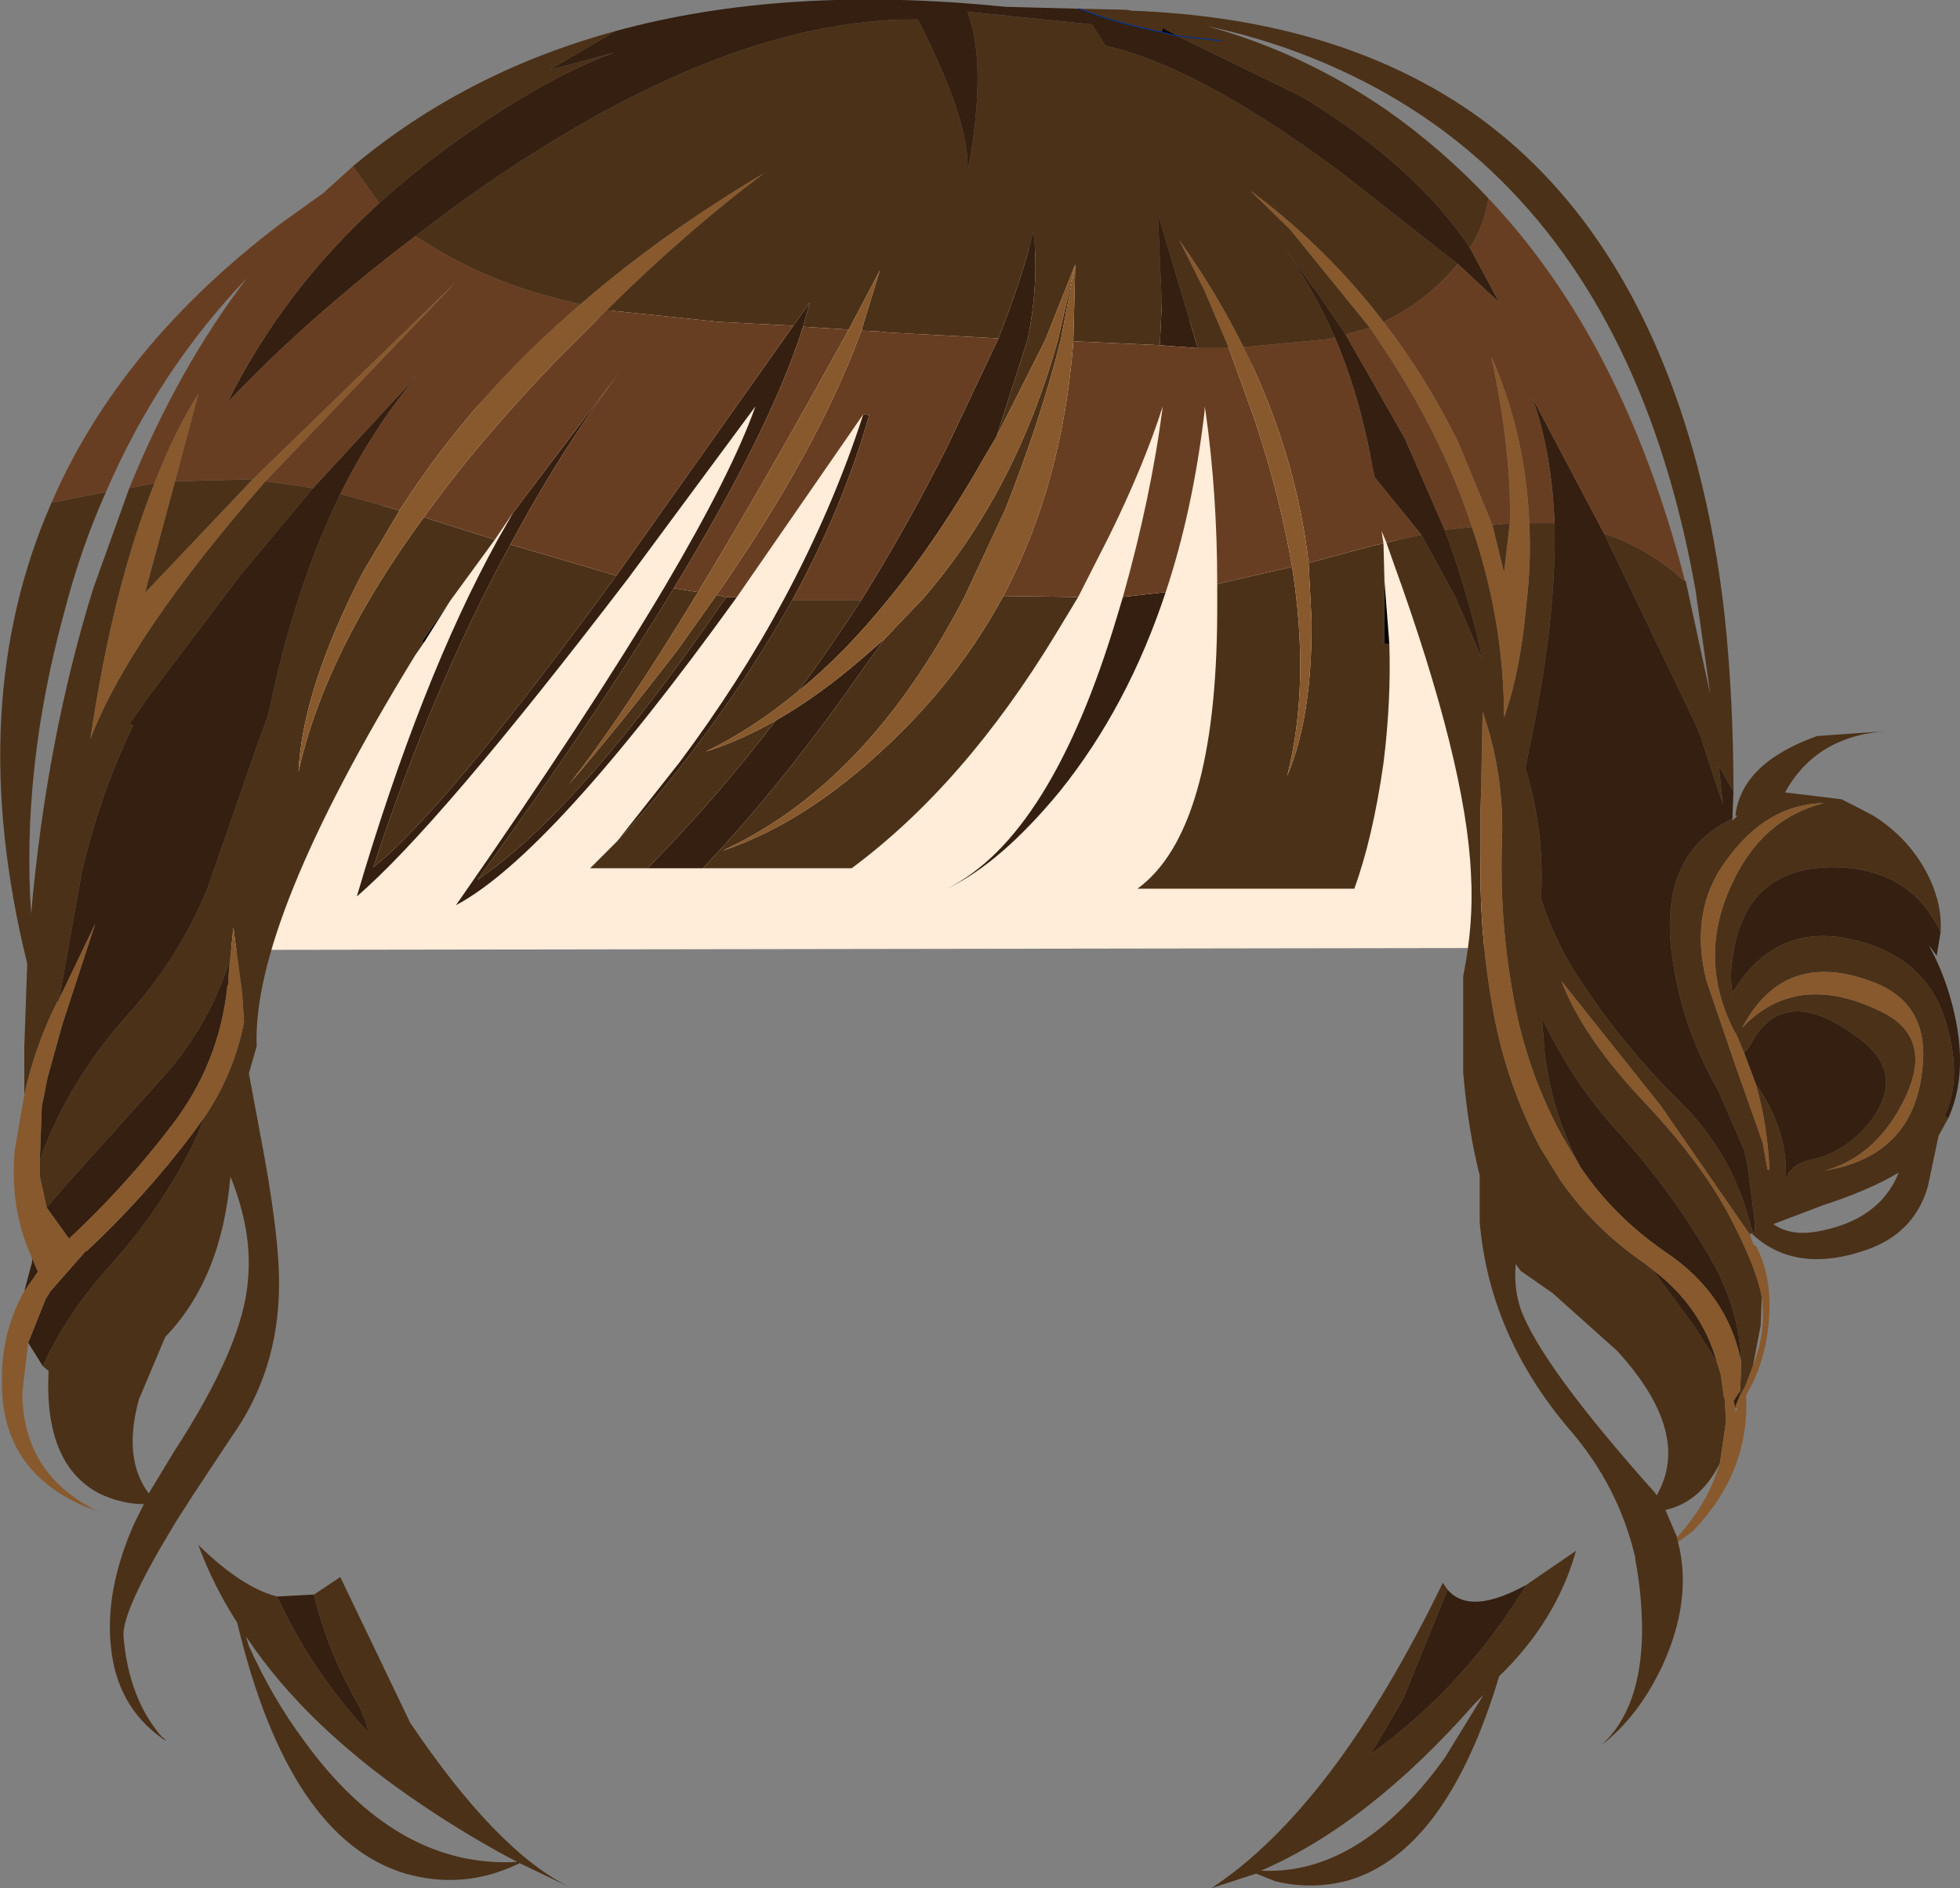
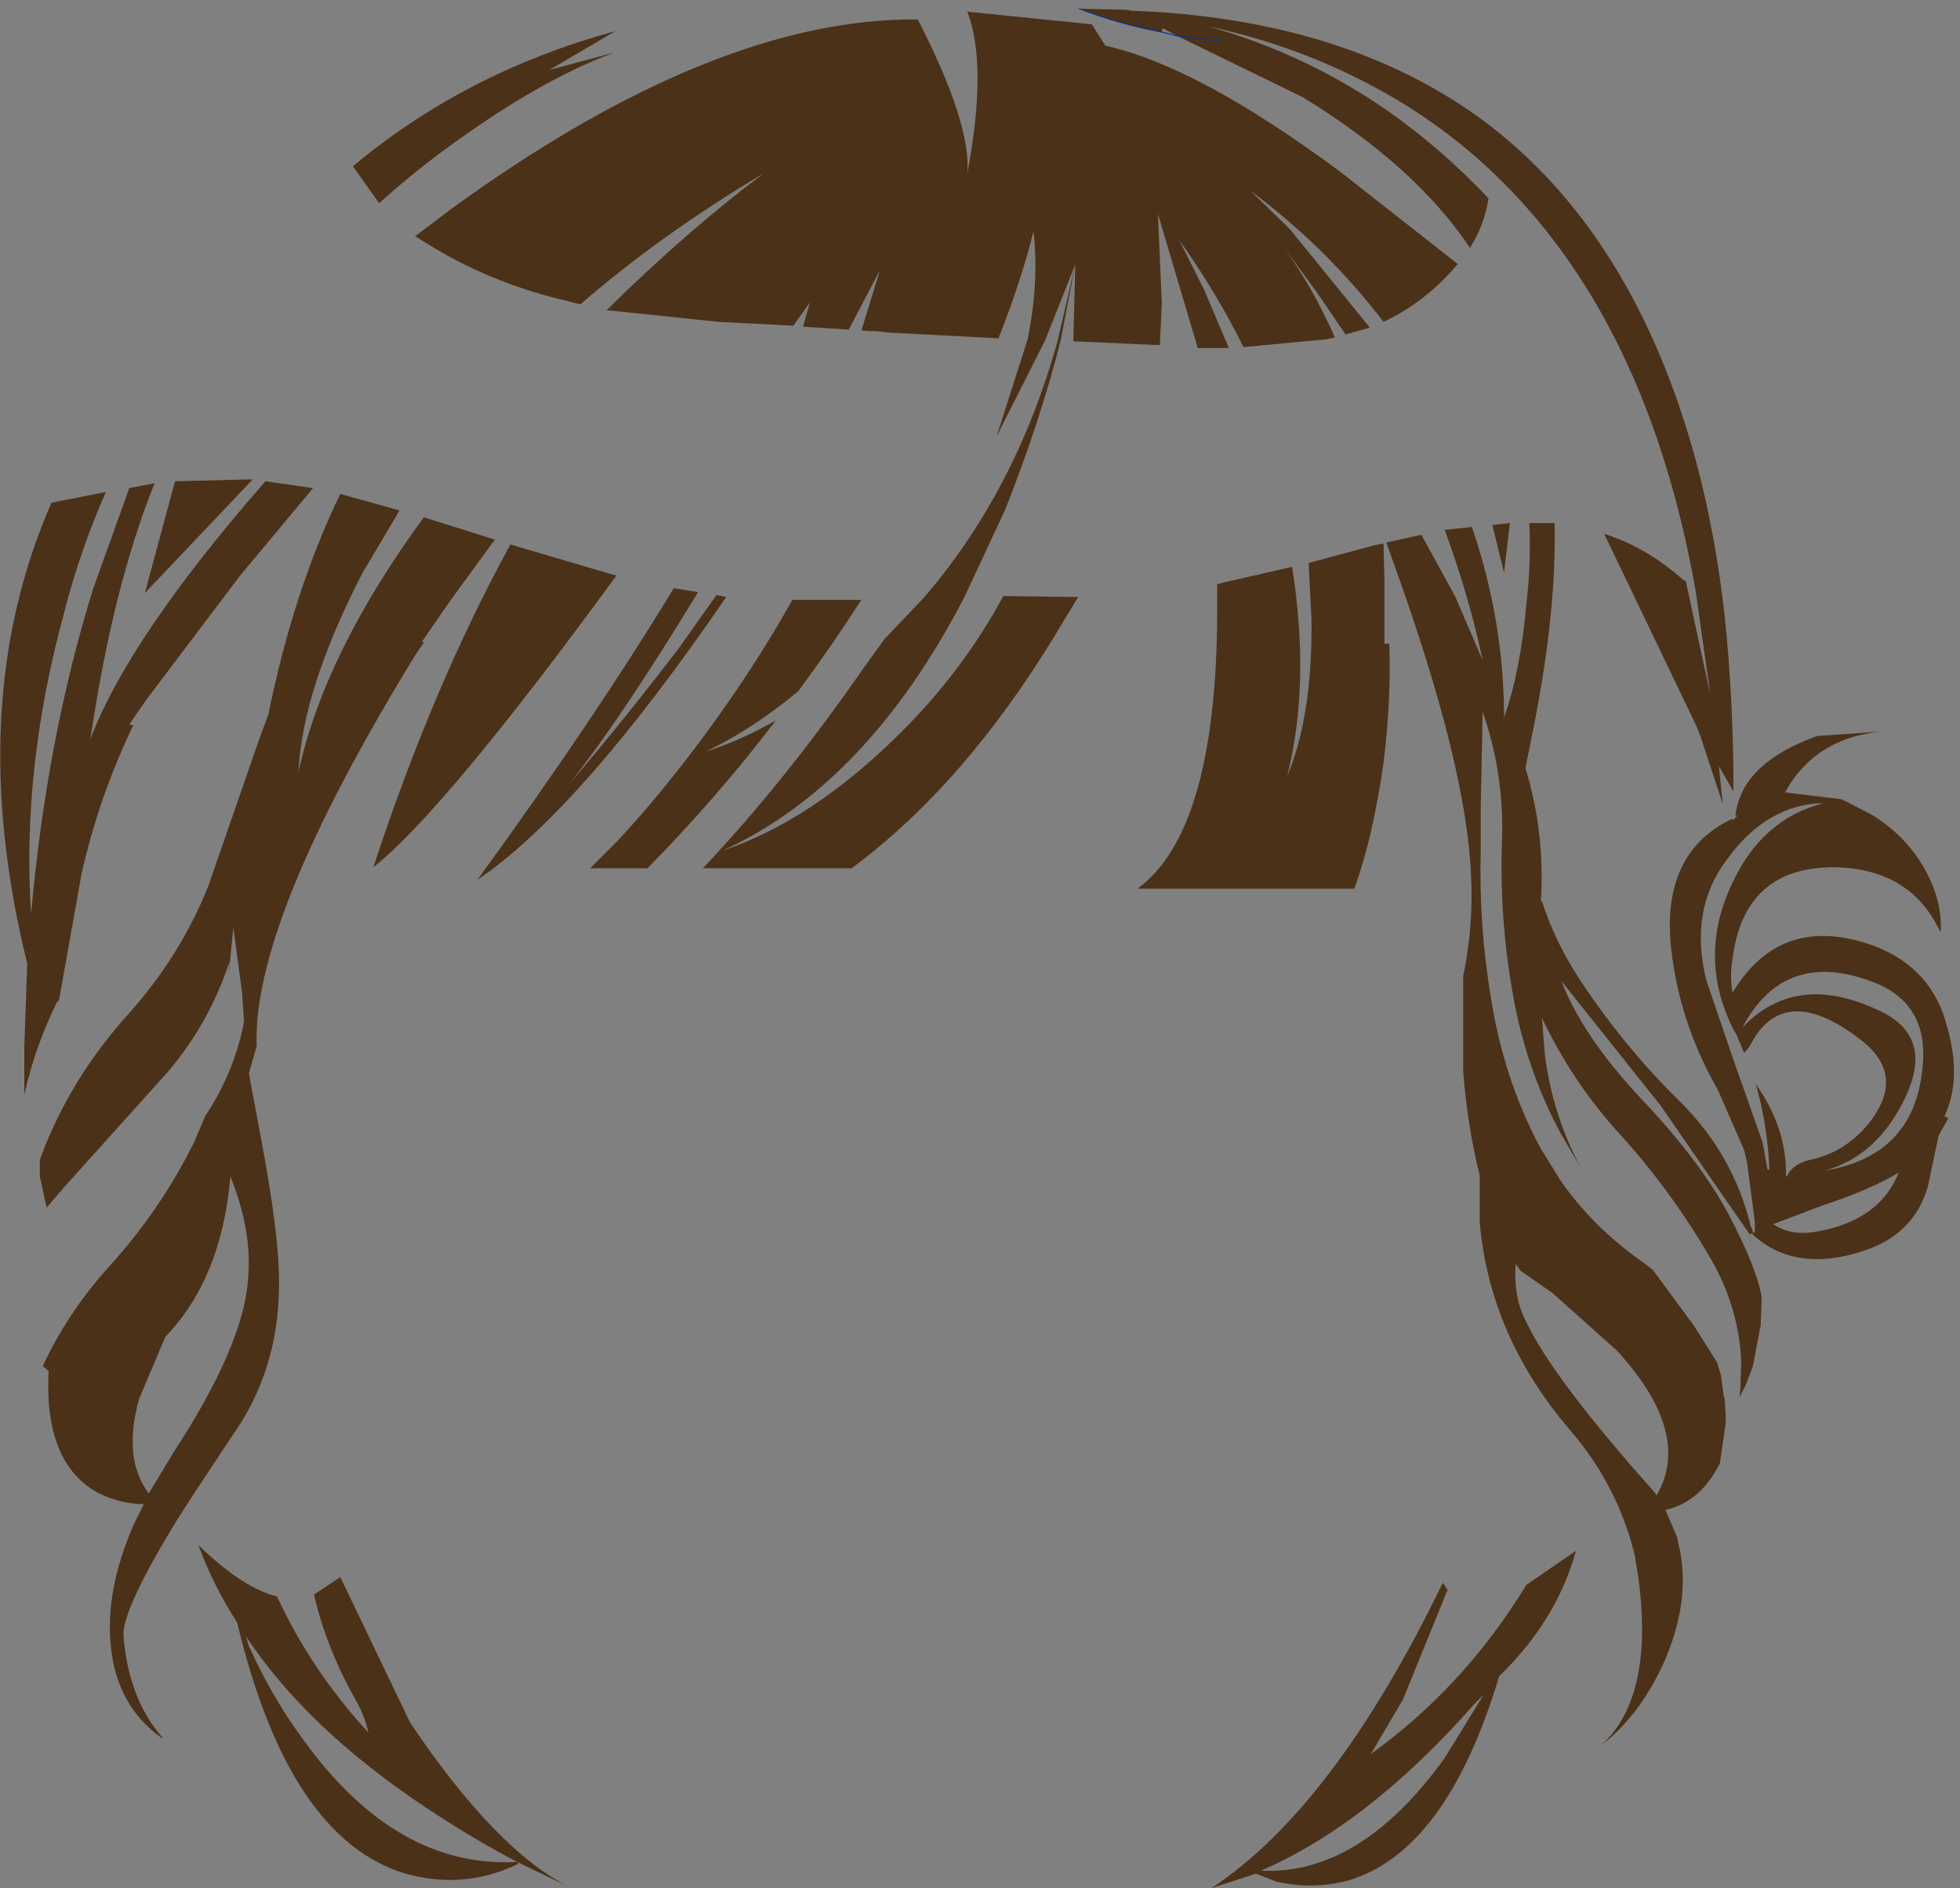
<svg xmlns="http://www.w3.org/2000/svg" height="97.1px" width="100.8px">
  <rect width="100%" height="100%" fill="#808080" stroke="none" />
  <g transform="matrix(1.0, 0.0, 0.0, 1.0, 47.0, 73.5)">
-     <path d="M-35.7 -24.65 Q-32.7 -54.5 -2.85 -62.6 28.35 -58.8 30.1 -24.75 L-35.7 -24.65" fill="#ffecd9" fill-rule="evenodd" stroke="none" />
    <path d="M39.65 -43.65 L39.7 -43.6 40.9 -38.05 40.95 -37.85 40.2 -43.15 Q37.7 -57.2 29.65 -64.75 26.45 -67.75 22.35 -69.7 18.9 -71.35 15.1 -72.15 20.0 -70.8 24.3 -67.85 27.15 -65.85 29.55 -63.3 29.35 -61.95 28.6 -60.75 25.8 -64.95 20.0 -68.5 L13.55 -71.65 12.8 -72.05 12.75 -71.85 Q10.6 -72.25 8.5 -73.05 L10.9 -73.0 11.2 -72.95 Q22.05 -72.55 29.15 -67.4 37.1 -61.55 40.3 -49.5 41.25 -45.85 41.7 -41.8 42.15 -37.5 42.15 -32.8 L41.4 -34.1 41.6 -32.15 40.45 -35.65 40.25 -36.15 35.5 -46.05 Q37.7 -45.35 39.6 -43.65 L39.65 -43.65 M15.8 -71.4 L13.55 -71.65 15.8 -71.4 M42.1 -31.4 L42.1 -31.3 42.25 -31.45 42.35 -31.55 42.25 -31.55 Q42.55 -34.25 46.45 -35.65 L50.0 -35.9 Q46.4 -35.65 44.8 -32.75 L47.7 -32.4 48.3 -32.1 48.4 -32.05 49.35 -31.55 Q51.25 -30.35 52.2 -28.4 52.9 -26.95 52.8 -25.55 51.25 -28.9 47.2 -28.9 42.7 -28.85 42.1 -24.2 41.95 -23.3 42.1 -22.45 44.6 -26.6 49.4 -24.85 52.4 -23.7 53.15 -20.65 53.9 -18.0 53.0 -16.1 L53.2 -16.0 52.7 -15.1 52.15 -12.5 Q51.5 -10.2 49.2 -9.3 45.4 -7.9 43.1 -10.05 L43.15 -10.1 43.05 -10.05 43.0 -10.05 43.05 -9.85 43.0 -10.0 38.4 -16.65 33.3 -23.05 Q34.4 -20.2 37.4 -17.0 40.4 -13.85 41.9 -11.05 43.35 -8.3 43.6 -6.8 L43.55 -5.35 43.15 -3.25 42.75 -2.2 42.45 -1.65 42.5 -2.0 42.55 -3.45 Q42.45 -6.15 41.05 -8.65 38.95 -12.3 36.15 -15.35 33.85 -17.9 32.3 -21.15 L32.45 -19.25 Q32.85 -16.15 34.3 -13.45 L33.3 -15.15 Q31.4 -18.65 30.75 -22.7 30.1 -26.5 30.25 -30.35 30.35 -33.75 29.25 -36.9 L29.15 -31.85 29.15 -29.7 Q29.05 -25.85 29.7 -22.05 30.35 -18.0 32.2 -14.5 L33.25 -12.8 Q34.95 -10.35 37.55 -8.55 L38.0 -8.2 40.1 -5.35 41.3 -3.45 41.5 -2.8 41.65 -1.7 41.7 -1.55 41.75 -0.65 41.75 -0.3 41.45 1.75 Q40.45 3.75 38.65 4.15 L39.25 5.55 39.3 5.8 Q40.05 8.75 38.5 12.15 37.25 14.8 35.35 16.25 37.4 14.4 37.45 10.45 37.45 8.5 37.1 6.7 L37.1 6.6 Q36.25 2.95 33.75 0.05 29.6 -4.8 29.1 -10.65 L29.1 -13.05 Q28.5 -15.4 28.25 -18.35 L28.25 -23.3 Q28.8 -26.0 28.65 -28.55 28.4 -34.25 24.65 -44.6 L24.3 -45.6 26.1 -46.0 27.85 -42.8 29.25 -39.55 Q28.55 -42.85 27.3 -46.25 L28.7 -46.4 Q30.3 -41.7 30.35 -36.9 L30.35 -36.6 30.4 -36.75 Q31.2 -39.05 31.5 -42.45 31.75 -44.55 31.65 -46.6 L31.8 -46.6 32.95 -46.6 Q33.05 -42.2 31.95 -36.5 L31.45 -34.0 Q32.45 -30.75 32.25 -27.25 L32.25 -27.15 32.3 -27.15 Q32.95 -25.15 34.1 -23.35 36.4 -19.8 39.35 -16.9 42.15 -14.15 43.05 -10.4 L43.1 -10.35 43.15 -10.1 43.25 -10.15 43.25 -10.45 43.25 -10.6 43.2 -11.05 42.85 -13.7 42.7 -14.35 41.35 -17.45 Q39.25 -21.1 38.9 -25.2 38.6 -29.75 42.1 -31.4 M24.15 -45.55 L24.2 -43.65 24.2 -40.4 24.45 -40.4 Q24.55 -37.45 24.15 -34.25 23.6 -30.4 22.65 -27.8 L11.5 -27.8 Q15.55 -30.75 15.6 -41.95 L15.6 -43.45 15.95 -43.55 19.45 -44.35 Q20.4 -38.35 19.2 -33.6 20.5 -36.65 20.45 -41.65 L20.3 -44.55 23.65 -45.45 24.15 -45.55 M8.45 -42.8 L7.3 -40.9 Q2.6 -33.15 -3.2 -28.85 L-10.85 -28.85 Q-6.6 -33.35 -2.55 -39.2 L-1.5 -40.65 0.5 -42.75 Q5.25 -48.25 7.4 -56.0 L8.3 -59.9 7.55 -56.0 Q6.5 -51.85 4.7 -47.3 L2.6 -42.8 Q-2.4 -33.15 -9.85 -29.75 -5.2 -31.3 -0.6 -35.9 2.55 -39.05 4.6 -42.85 L8.3 -42.8 8.45 -42.8 M-13.7 -28.85 L-16.65 -28.85 -15.25 -30.25 Q-13.0 -32.65 -10.65 -35.85 -8.15 -39.25 -6.25 -42.65 L-2.7 -42.65 Q-4.25 -40.25 -5.95 -37.95 -8.3 -36.0 -10.7 -34.85 -8.95 -35.4 -7.1 -36.45 -10.15 -32.45 -13.7 -28.85 M-21.55 -45.75 L-23.85 -42.6 -25.3 -40.5 -25.2 -40.45 -25.65 -39.8 Q-34.05 -26.1 -33.8 -19.7 L-34.2 -18.3 -33.65 -15.35 Q-32.6 -9.9 -32.65 -7.3 -32.7 -2.95 -35.1 0.4 L-37.15 3.5 -37.95 4.75 -38.1 5.0 Q-40.7 9.3 -40.65 10.6 -40.4 13.85 -38.65 15.85 L-38.65 15.9 Q-41.0 14.25 -41.3 11.15 -41.6 8.25 -40.1 4.85 L-39.9 4.45 -39.6 3.85 Q-40.75 3.85 -41.9 3.3 -44.75 1.8 -44.5 -3.0 L-44.8 -3.25 Q-43.55 -5.95 -41.45 -8.3 -38.75 -11.25 -37.0 -14.8 L-36.45 -16.1 Q-34.95 -18.35 -34.45 -20.95 L-34.55 -22.45 -35.0 -25.8 -35.25 -23.3 -35.2 -24.05 Q-36.2 -20.95 -38.35 -18.4 L-43.7 -12.45 -44.6 -11.4 -44.95 -13.0 -44.95 -13.85 -44.65 -14.65 Q-43.15 -18.3 -40.4 -21.35 -37.75 -24.3 -36.3 -27.9 L-33.7 -35.4 -33.2 -36.75 Q-31.9 -43.15 -29.5 -48.1 L-26.45 -47.25 -28.35 -44.05 Q-31.45 -38.05 -31.65 -33.8 -30.3 -39.95 -25.2 -46.9 L-23.3 -46.3 -21.55 -45.75 M-45.75 -17.2 L-45.75 -19.65 -45.6 -23.95 Q-48.9 -37.3 -44.35 -47.65 L-41.55 -48.2 Q-42.85 -45.3 -43.7 -42.0 -45.9 -33.95 -45.4 -26.5 -44.6 -35.55 -42.2 -43.25 L-40.35 -48.4 -39.05 -48.65 Q-41.2 -43.3 -42.35 -35.5 -40.35 -40.75 -33.35 -48.75 L-30.9 -48.4 -34.65 -43.9 -39.45 -37.55 -40.35 -36.25 -40.15 -36.2 Q-41.9 -32.55 -42.8 -28.6 L-43.95 -22.15 -44.0 -22.0 -44.05 -22.0 Q-45.2 -19.7 -45.75 -17.2 M-28.85 -64.95 Q-23.05 -69.8 -15.35 -71.9 L-18.75 -69.9 -15.4 -70.8 Q-18.8 -69.55 -22.95 -66.65 -25.4 -64.95 -27.5 -63.05 L-28.85 -64.95 M24.15 -56.95 Q21.25 -60.75 17.3 -63.7 L19.35 -61.7 23.45 -56.65 22.2 -56.3 20.7 -58.5 19.05 -60.75 Q20.55 -58.65 21.65 -56.15 L21.2 -56.05 16.95 -55.65 Q15.6 -58.4 13.65 -61.15 L14.95 -58.55 16.2 -55.6 14.6 -55.6 12.55 -62.5 12.75 -57.9 12.65 -55.75 8.2 -55.95 8.3 -59.9 6.75 -56.0 4.25 -51.05 5.85 -56.05 Q6.45 -59.0 6.15 -61.6 5.55 -59.15 4.35 -56.1 L-1.3 -56.4 -1.75 -56.45 -2.7 -56.5 -1.75 -59.6 -3.35 -56.55 -5.7 -56.7 -5.35 -57.95 -6.2 -56.75 -10.05 -56.95 -15.8 -57.55 Q-11.65 -61.65 -7.7 -64.6 -13.0 -61.45 -17.15 -57.85 L-18.15 -58.1 Q-21.85 -59.0 -25.0 -60.95 L-25.65 -61.35 -23.8 -62.75 Q-10.25 -72.6 0.2 -72.5 2.95 -67.15 2.75 -64.6 3.8 -70.15 2.75 -72.9 L9.15 -72.25 9.85 -71.15 Q14.6 -70.1 21.95 -64.65 L28.0 -59.9 27.95 -59.9 Q26.3 -57.95 24.15 -56.95 M30.65 -46.6 L30.35 -44.05 29.75 -46.5 30.65 -46.6 M32.85 -7.0 L31.2 -8.15 30.95 -8.5 Q30.85 -7.25 31.2 -6.2 32.25 -3.3 38.1 3.25 L38.2 3.4 Q40.05 0.2 36.15 -4.05 L32.85 -7.0 M31.5 8.0 L34.05 6.25 Q33.05 9.85 30.1 12.7 27.4 21.7 22.35 23.2 20.5 23.7 18.6 23.25 L17.6 22.85 15.3 23.6 Q21.6 19.45 27.2 7.9 L27.45 8.25 25.15 13.9 23.5 16.7 Q28.3 13.25 31.5 8.0 M42.7 -19.35 L42.3 -20.3 42.15 -20.55 Q40.3 -24.25 42.05 -28.0 43.6 -31.4 46.8 -32.2 43.9 -32.15 41.85 -29.35 39.85 -26.75 40.75 -23.1 L42.2 -18.85 43.65 -14.75 43.9 -13.35 44.0 -13.35 Q43.9 -15.65 43.3 -17.75 44.85 -15.55 44.85 -13.2 L44.85 -13.0 44.9 -13.0 45.0 -13.2 Q45.4 -13.75 46.3 -13.9 48.05 -14.35 49.2 -15.85 51.05 -18.3 48.6 -20.1 45.05 -22.8 43.3 -20.25 L42.95 -19.65 42.7 -19.35 M46.85 -13.3 Q51.35 -14.05 51.85 -18.4 52.3 -21.8 49.45 -22.95 44.8 -24.8 42.6 -20.65 45.35 -23.55 49.6 -21.55 52.7 -20.15 50.75 -16.6 49.35 -14.0 46.85 -13.3 M44.2 -10.55 Q45.05 -9.95 46.35 -10.15 49.65 -10.7 50.65 -13.2 49.15 -12.3 46.7 -11.5 L44.2 -10.55 M-12.35 -43.25 L-11.1 -43.05 Q-15.05 -36.55 -17.75 -33.15 -15.05 -36.3 -12.1 -40.15 L-10.15 -42.9 -9.65 -42.8 Q-17.15 -31.85 -22.45 -28.25 -16.35 -36.65 -12.35 -43.25 M-20.75 -45.5 L-15.65 -44.0 -15.3 -43.9 Q-24.1 -31.85 -27.8 -28.9 -24.75 -38.2 -20.75 -45.5 M-38.0 -48.75 L-34.0 -48.85 -39.55 -43.0 -38.0 -48.75 M-39.85 -1.55 Q-40.7 1.5 -39.35 3.3 L-38.05 1.15 Q-34.5 -4.3 -34.25 -7.65 -34.0 -10.15 -35.15 -13.0 -35.6 -7.75 -38.5 -4.75 L-39.85 -1.55 M-30.85 8.5 L-29.5 7.6 -25.9 15.1 Q-21.45 21.7 -17.7 23.55 L-20.3 22.3 -20.4 22.25 -20.35 22.35 Q-23.15 23.7 -26.15 22.85 -32.15 21.05 -34.8 9.95 -36.05 8.0 -36.8 5.95 -34.55 8.15 -32.75 8.6 -31.0 12.4 -28.05 15.6 -28.25 14.7 -28.75 13.85 -30.25 11.15 -30.85 8.5 M-31.45 15.9 Q-26.65 22.6 -20.4 22.25 -22.7 21.05 -25.1 19.45 -31.2 15.4 -34.35 10.65 L-34.2 11.15 Q-33.0 13.8 -31.45 15.9 M17.85 22.7 Q22.95 22.95 27.3 16.9 L29.3 13.65 28.85 14.1 Q23.4 20.3 17.85 22.7" fill="#4b3118" fill-rule="evenodd" stroke="none" />
-     <path d="M35.5 -46.05 L40.25 -36.15 40.45 -35.65 41.6 -32.15 41.4 -34.1 42.15 -32.8 42.1 -31.55 42.1 -31.4 Q38.6 -29.75 38.9 -25.2 39.25 -21.1 41.35 -17.45 L42.7 -14.35 42.85 -13.7 43.2 -11.05 43.25 -10.6 43.25 -10.45 43.25 -10.15 43.15 -10.1 43.1 -10.35 43.05 -10.4 Q42.15 -14.15 39.35 -16.9 36.4 -19.8 34.1 -23.35 32.95 -25.15 32.3 -27.15 L32.25 -27.15 32.25 -27.25 Q32.45 -30.75 31.45 -34.0 L31.95 -36.5 Q33.05 -42.2 32.95 -46.6 32.8 -50.3 31.8 -53.05 L35.5 -46.05 M8.5 -73.05 Q10.6 -72.25 12.75 -71.85 L13.55 -71.65 20.0 -68.5 Q25.8 -64.95 28.6 -60.75 L30.1 -57.95 28.0 -59.9 21.95 -64.65 Q14.6 -70.1 9.85 -71.15 L9.15 -72.25 2.75 -72.9 Q3.8 -70.15 2.75 -64.6 2.95 -67.15 0.2 -72.5 -10.25 -72.6 -23.8 -62.75 L-25.65 -61.35 Q-31.25 -57.1 -35.3 -52.8 -32.45 -58.55 -27.5 -63.05 -25.4 -64.95 -22.95 -66.65 -18.8 -69.55 -15.4 -70.8 L-18.75 -69.9 -15.35 -71.9 Q-6.6 -74.3 4.7 -73.15 L8.5 -73.05 M52.8 -25.55 L52.6 -24.35 52.2 -24.9 52.5 -24.3 Q53.25 -22.75 53.6 -20.95 54.15 -18.1 53.2 -16.0 L53.0 -16.1 Q53.9 -18.0 53.15 -20.65 52.4 -23.7 49.4 -24.85 44.6 -26.6 42.1 -22.45 41.95 -23.3 42.1 -24.2 42.7 -28.85 47.2 -28.9 51.25 -28.9 52.8 -25.55 M12.95 -43.05 Q11.0 -37.15 7.5 -32.8 4.45 -29.1 1.7 -27.8 7.05 -30.45 10.45 -41.8 L10.75 -42.8 12.95 -43.05 M-10.85 -28.85 L-13.7 -28.85 Q-10.15 -32.45 -7.1 -36.45 -4.9 -37.7 -2.65 -39.65 L-1.5 -40.65 -2.55 -39.2 Q-6.6 -33.35 -10.85 -28.85 M-15.25 -30.25 L-12.05 -34.3 Q-8.95 -38.45 -6.7 -42.65 -4.15 -47.4 -2.6 -52.2 L-2.3 -52.15 Q-3.65 -47.4 -6.25 -42.65 -8.15 -39.25 -10.65 -35.85 -13.0 -32.65 -15.25 -30.25 M-9.1 -42.8 Q-18.65 -29.55 -23.55 -26.95 -16.75 -36.7 -12.8 -43.35 -9.35 -49.2 -8.15 -52.6 L-14.7 -43.75 Q-24.45 -31.0 -28.65 -27.4 -25.35 -38.6 -21.4 -45.75 L-20.6 -47.15 -15.0 -54.55 Q-18.1 -50.45 -20.75 -45.5 -24.75 -38.2 -27.8 -28.9 -24.1 -31.85 -15.3 -43.9 L-6.2 -56.75 -5.35 -57.95 -5.7 -56.7 Q-7.35 -51.45 -12.35 -43.25 -16.35 -36.65 -22.45 -28.25 -17.15 -31.85 -9.65 -42.8 L-9.1 -42.8 M-44.8 -3.25 L-45.55 -4.45 -44.65 -6.7 -44.4 -7.1 -42.6 -9.15 -42.55 -9.15 Q-39.55 -11.95 -37.1 -15.2 L-36.45 -16.1 -37.0 -14.8 Q-38.75 -11.25 -41.45 -8.3 -43.55 -5.95 -44.8 -3.25 M-45.75 -7.1 L-45.35 -8.6 -45.35 -8.8 -45.05 -8.1 -45.75 -7.1 M4.35 -56.1 Q5.55 -59.15 6.15 -61.6 6.45 -59.0 5.85 -56.05 L4.25 -51.05 3.6 -49.95 Q1.25 -45.8 -1.3 -42.7 -3.55 -39.9 -5.95 -37.95 -4.25 -40.25 -2.7 -42.65 -0.3 -46.5 1.75 -50.6 L4.35 -56.1 M12.65 -55.75 L12.75 -57.9 12.55 -62.5 14.6 -55.6 13.25 -55.7 12.65 -55.75 M21.65 -56.15 Q20.55 -58.65 19.05 -60.75 L20.7 -58.5 22.2 -56.3 25.25 -50.95 27.3 -46.25 Q28.55 -42.85 29.25 -39.55 L27.85 -42.8 26.1 -46.0 23.7 -48.95 23.6 -49.4 Q22.95 -53.1 21.65 -56.15 M38.0 -8.2 Q40.5 -6.3 41.3 -3.45 L40.1 -5.35 38.0 -8.2 M34.3 -13.45 Q32.85 -16.15 32.45 -19.25 L32.3 -21.15 Q33.85 -17.9 36.15 -15.35 38.95 -12.3 41.05 -8.65 42.45 -6.15 42.55 -3.45 41.85 -7.0 38.6 -9.15 36.0 -10.95 34.3 -13.45 M42.5 -2.0 L42.45 -1.65 42.3 -1.3 42.25 -1.1 42.15 -1.45 42.5 -2.0 M27.45 8.25 Q28.6 9.6 31.5 8.0 28.3 13.25 23.5 16.7 L25.15 13.9 27.45 8.25 M42.7 -19.35 L42.95 -19.65 43.3 -20.25 Q45.05 -22.8 48.6 -20.1 51.05 -18.3 49.2 -15.85 48.05 -14.35 46.3 -13.9 45.4 -13.75 45.0 -13.2 L44.9 -13.0 44.85 -13.0 44.85 -13.2 Q44.85 -15.55 43.3 -17.75 L42.7 -19.35 M-29.5 -48.1 Q-31.9 -43.15 -33.2 -36.75 L-33.7 -35.4 -36.3 -27.9 Q-37.75 -24.3 -40.4 -21.35 -43.15 -18.3 -44.65 -14.65 L-44.95 -13.85 -44.85 -16.6 -44.55 -18.1 -43.8 -20.8 -42.1 -26.0 -43.95 -22.15 -42.8 -28.6 Q-41.9 -32.55 -40.15 -36.2 L-40.35 -36.25 -39.45 -37.55 -34.65 -43.9 -30.9 -48.4 -25.45 -54.3 Q-27.75 -51.6 -29.5 -48.1 M-44.6 -11.4 L-43.7 -12.45 -38.35 -18.4 Q-36.2 -20.95 -35.2 -24.05 L-35.25 -23.3 -35.25 -22.85 -35.3 -22.85 Q-35.7 -18.85 -38.15 -15.65 -40.55 -12.5 -43.45 -9.8 L-44.6 -11.4 M-32.75 8.6 L-30.85 8.5 Q-30.25 11.15 -28.75 13.85 -28.25 14.7 -28.05 15.6 -31.0 12.4 -32.75 8.6" fill="#341f10" fill-rule="evenodd" stroke="none" />
-     <path d="M39.65 -43.65 L39.6 -43.65 Q37.7 -45.35 35.5 -46.05 L31.8 -53.05 Q32.8 -50.3 32.95 -46.6 L31.8 -46.6 31.65 -46.6 Q31.45 -51.2 29.7 -55.15 30.75 -50.2 30.65 -46.6 L29.75 -46.5 28.0 -50.75 Q26.35 -54.1 24.15 -56.95 26.3 -57.95 27.95 -59.9 L28.0 -59.9 30.1 -57.95 28.6 -60.75 Q29.35 -61.95 29.55 -63.3 36.5 -55.95 39.65 -43.65 M24.3 -45.6 L24.05 -46.2 24.15 -45.55 23.65 -45.45 20.3 -44.55 Q19.65 -50.2 16.95 -55.65 L21.2 -56.05 21.65 -56.15 Q22.95 -53.1 23.6 -49.4 L23.7 -48.95 26.1 -46.0 24.3 -45.6 M15.6 -43.45 Q15.6 -48.1 15.0 -52.35 L14.95 -52.6 14.95 -52.35 Q14.35 -47.25 12.95 -43.05 L10.75 -42.8 Q12.2 -47.95 12.8 -52.6 11.8 -49.5 10.05 -45.95 L8.45 -42.8 8.3 -42.8 4.6 -42.85 Q7.65 -48.65 8.2 -55.95 L12.65 -55.75 13.25 -55.7 14.6 -55.6 16.2 -55.6 17.55 -51.85 Q18.85 -47.9 19.45 -44.35 L15.95 -43.55 15.6 -43.45 M-2.6 -52.2 L-9.1 -42.8 -9.65 -42.8 -10.15 -42.9 Q-4.95 -50.35 -2.7 -56.5 L-1.75 -56.45 -1.3 -56.4 4.35 -56.1 1.75 -50.6 Q-0.3 -46.5 -2.7 -42.65 L-6.25 -42.65 Q-3.65 -47.4 -2.3 -52.15 L-2.6 -52.2 M-20.6 -47.15 L-21.55 -45.75 -23.3 -46.3 -25.2 -46.9 Q-22.4 -50.8 -18.4 -54.95 L-15.8 -57.55 -10.05 -56.95 -6.2 -56.75 -15.3 -43.9 -15.65 -44.0 -20.75 -45.5 Q-18.1 -50.45 -15.0 -54.55 L-20.6 -47.15 M-44.35 -47.65 Q-40.85 -55.75 -32.5 -62.05 L-30.4 -63.55 -28.85 -64.95 -27.5 -63.05 Q-32.45 -58.55 -35.3 -52.8 -31.25 -57.1 -25.65 -61.35 L-25.0 -60.95 Q-21.85 -59.0 -18.15 -58.1 L-17.15 -57.85 Q-22.8 -53.0 -26.45 -47.25 L-29.5 -48.1 Q-27.75 -51.6 -25.45 -54.3 L-30.9 -48.4 -33.35 -48.75 -23.55 -59.0 -34.0 -48.85 -38.0 -48.75 -36.8 -53.25 Q-38.05 -51.25 -39.05 -48.65 L-40.35 -48.4 Q-37.85 -54.55 -34.3 -59.2 -38.85 -54.45 -41.55 -48.2 L-44.35 -47.65 M23.45 -56.65 L23.85 -56.05 Q27.1 -51.3 28.7 -46.4 L27.3 -46.25 25.25 -50.95 22.2 -56.3 23.45 -56.65 M-5.7 -56.7 L-3.35 -56.55 Q-7.7 -48.65 -11.1 -43.05 L-12.35 -43.25 Q-7.35 -51.45 -5.7 -56.7" fill="#683e22" fill-rule="evenodd" stroke="none" />
-     <path d="M43.05 -9.85 L43.2 -9.45 43.3 -9.45 Q44.05 -8.0 44.0 -6.2 43.95 -3.7 42.8 -1.75 43.0 2.2 40.05 5.25 L39.3 5.8 39.25 5.55 Q40.85 3.8 41.45 1.75 L41.75 -0.3 41.75 -0.65 41.7 -1.55 41.65 -1.7 41.5 -2.8 41.3 -3.45 Q40.5 -6.3 38.0 -8.2 L37.55 -8.55 Q34.95 -10.35 33.25 -12.8 L32.2 -14.5 Q30.35 -18.0 29.7 -22.05 29.05 -25.85 29.15 -29.7 L29.15 -31.85 29.25 -36.9 Q30.35 -33.75 30.25 -30.35 30.1 -26.5 30.75 -22.7 31.4 -18.65 33.3 -15.15 L34.3 -13.45 Q36.0 -10.95 38.6 -9.15 41.85 -7.0 42.55 -3.45 L42.5 -2.0 42.15 -1.45 42.25 -1.1 42.25 -0.9 42.35 -1.05 42.25 -1.1 42.3 -1.3 42.45 -1.65 42.75 -2.2 43.15 -3.25 Q43.85 -5.05 43.6 -6.8 43.35 -8.3 41.9 -11.05 40.4 -13.85 37.4 -17.0 34.4 -20.2 33.3 -23.05 L38.4 -16.65 43.0 -10.0 43.05 -9.85 M-45.55 -4.45 L-45.85 -1.9 Q-45.85 2.35 -41.9 4.25 L-42.8 3.9 Q-46.9 2.05 -46.9 -2.35 -46.95 -5.0 -45.75 -7.1 L-45.05 -8.1 -45.35 -8.8 Q-46.5 -11.3 -46.25 -14.3 L-45.75 -17.2 Q-45.2 -19.7 -44.05 -22.0 L-44.0 -22.0 -43.95 -22.15 -42.1 -26.0 -43.8 -20.8 -44.55 -18.1 -44.85 -16.6 -44.95 -13.85 -44.95 -13.0 -44.6 -11.4 -43.45 -9.8 Q-40.55 -12.5 -38.15 -15.65 -35.7 -18.85 -35.3 -22.85 L-35.25 -22.85 -35.25 -23.3 -35.0 -25.8 -34.55 -22.45 -34.45 -20.95 Q-34.95 -18.35 -36.45 -16.1 L-37.1 -15.2 Q-39.55 -11.95 -42.55 -9.15 L-42.6 -9.15 -44.4 -7.1 -44.65 -6.7 -45.55 -4.45 M23.45 -56.65 L19.35 -61.7 17.3 -63.7 Q21.25 -60.75 24.15 -56.95 26.35 -54.1 28.0 -50.75 L29.75 -46.5 30.35 -44.05 30.65 -46.6 Q30.75 -50.2 29.7 -55.15 31.45 -51.2 31.65 -46.6 31.75 -44.55 31.5 -42.45 31.2 -39.05 30.4 -36.75 L30.35 -36.6 30.35 -36.9 Q30.3 -41.7 28.7 -46.4 27.1 -51.3 23.85 -56.05 L23.45 -56.65 M-17.15 -57.85 Q-13.0 -61.45 -7.7 -64.6 -11.65 -61.65 -15.8 -57.55 L-18.4 -54.95 Q-22.4 -50.8 -25.2 -46.9 -30.3 -39.95 -31.65 -33.8 -31.45 -38.05 -28.35 -44.05 L-26.45 -47.25 Q-22.8 -53.0 -17.15 -57.85 M-3.35 -56.55 L-1.75 -59.6 -2.7 -56.5 Q-4.95 -50.35 -10.15 -42.9 L-12.1 -40.15 Q-15.05 -36.3 -17.75 -33.15 -15.05 -36.55 -11.1 -43.05 -7.7 -48.65 -3.35 -56.55 M4.25 -51.05 L6.75 -56.0 8.3 -59.9 8.2 -55.95 Q7.65 -48.65 4.6 -42.85 2.55 -39.05 -0.6 -35.9 -5.2 -31.3 -9.85 -29.75 -2.4 -33.15 2.6 -42.8 L4.7 -47.3 Q6.5 -51.85 7.55 -56.0 L8.3 -59.9 7.4 -56.0 Q5.25 -48.25 0.5 -42.75 L-1.5 -40.65 -2.65 -39.65 Q-4.9 -37.7 -7.1 -36.45 -8.95 -35.4 -10.7 -34.85 -8.3 -36.0 -5.95 -37.95 -3.55 -39.9 -1.3 -42.7 1.25 -45.8 3.6 -49.95 L4.25 -51.05 M16.2 -55.6 L14.95 -58.55 13.65 -61.15 Q15.6 -58.4 16.95 -55.65 19.65 -50.2 20.3 -44.55 L20.45 -41.65 Q20.5 -36.65 19.2 -33.6 20.4 -38.35 19.45 -44.35 18.85 -47.9 17.55 -51.85 L16.2 -55.6 M43.3 -17.75 Q43.9 -15.65 44.0 -13.35 L43.9 -13.35 43.65 -14.75 42.2 -18.85 40.75 -23.1 Q39.85 -26.75 41.85 -29.35 43.9 -32.15 46.8 -32.2 43.6 -31.4 42.05 -28.0 40.3 -24.25 42.15 -20.55 L42.3 -20.3 42.7 -19.35 43.3 -17.75 M46.85 -13.3 Q49.35 -14.0 50.75 -16.6 52.7 -20.15 49.6 -21.55 45.35 -23.55 42.6 -20.65 44.8 -24.8 49.45 -22.95 52.3 -21.8 51.85 -18.4 51.35 -14.05 46.85 -13.3 M-33.35 -48.75 Q-40.35 -40.75 -42.35 -35.5 -41.2 -43.3 -39.05 -48.65 -38.05 -51.25 -36.8 -53.25 L-38.0 -48.75 -39.55 -43.0 -34.0 -48.85 -23.55 -59.0 -33.35 -48.75" fill="#88592d" fill-rule="evenodd" stroke="none" />
-     <path d="M12.75 -71.85 L12.8 -72.05 13.55 -71.65 12.75 -71.85 M24.2 -43.65 L24.45 -40.4 24.2 -40.4 24.2 -43.65 M-23.85 -42.6 L-25.2 -40.45 -25.3 -40.5 -23.85 -42.6 M-38.65 15.85 L-38.45 16.0 -38.65 15.9 -38.65 15.85 M-20.3 22.3 L-20.35 22.35 -20.4 22.25 -20.3 22.3" fill="#000000" fill-rule="evenodd" stroke="none" />
    <path d="M8.5 -73.05 Q10.6 -72.25 12.75 -71.85 L13.55 -71.65 15.8 -71.4" fill="none" stroke="#003399" stroke-linecap="round" stroke-linejoin="round" stroke-width="0.05" />
  </g>
</svg>